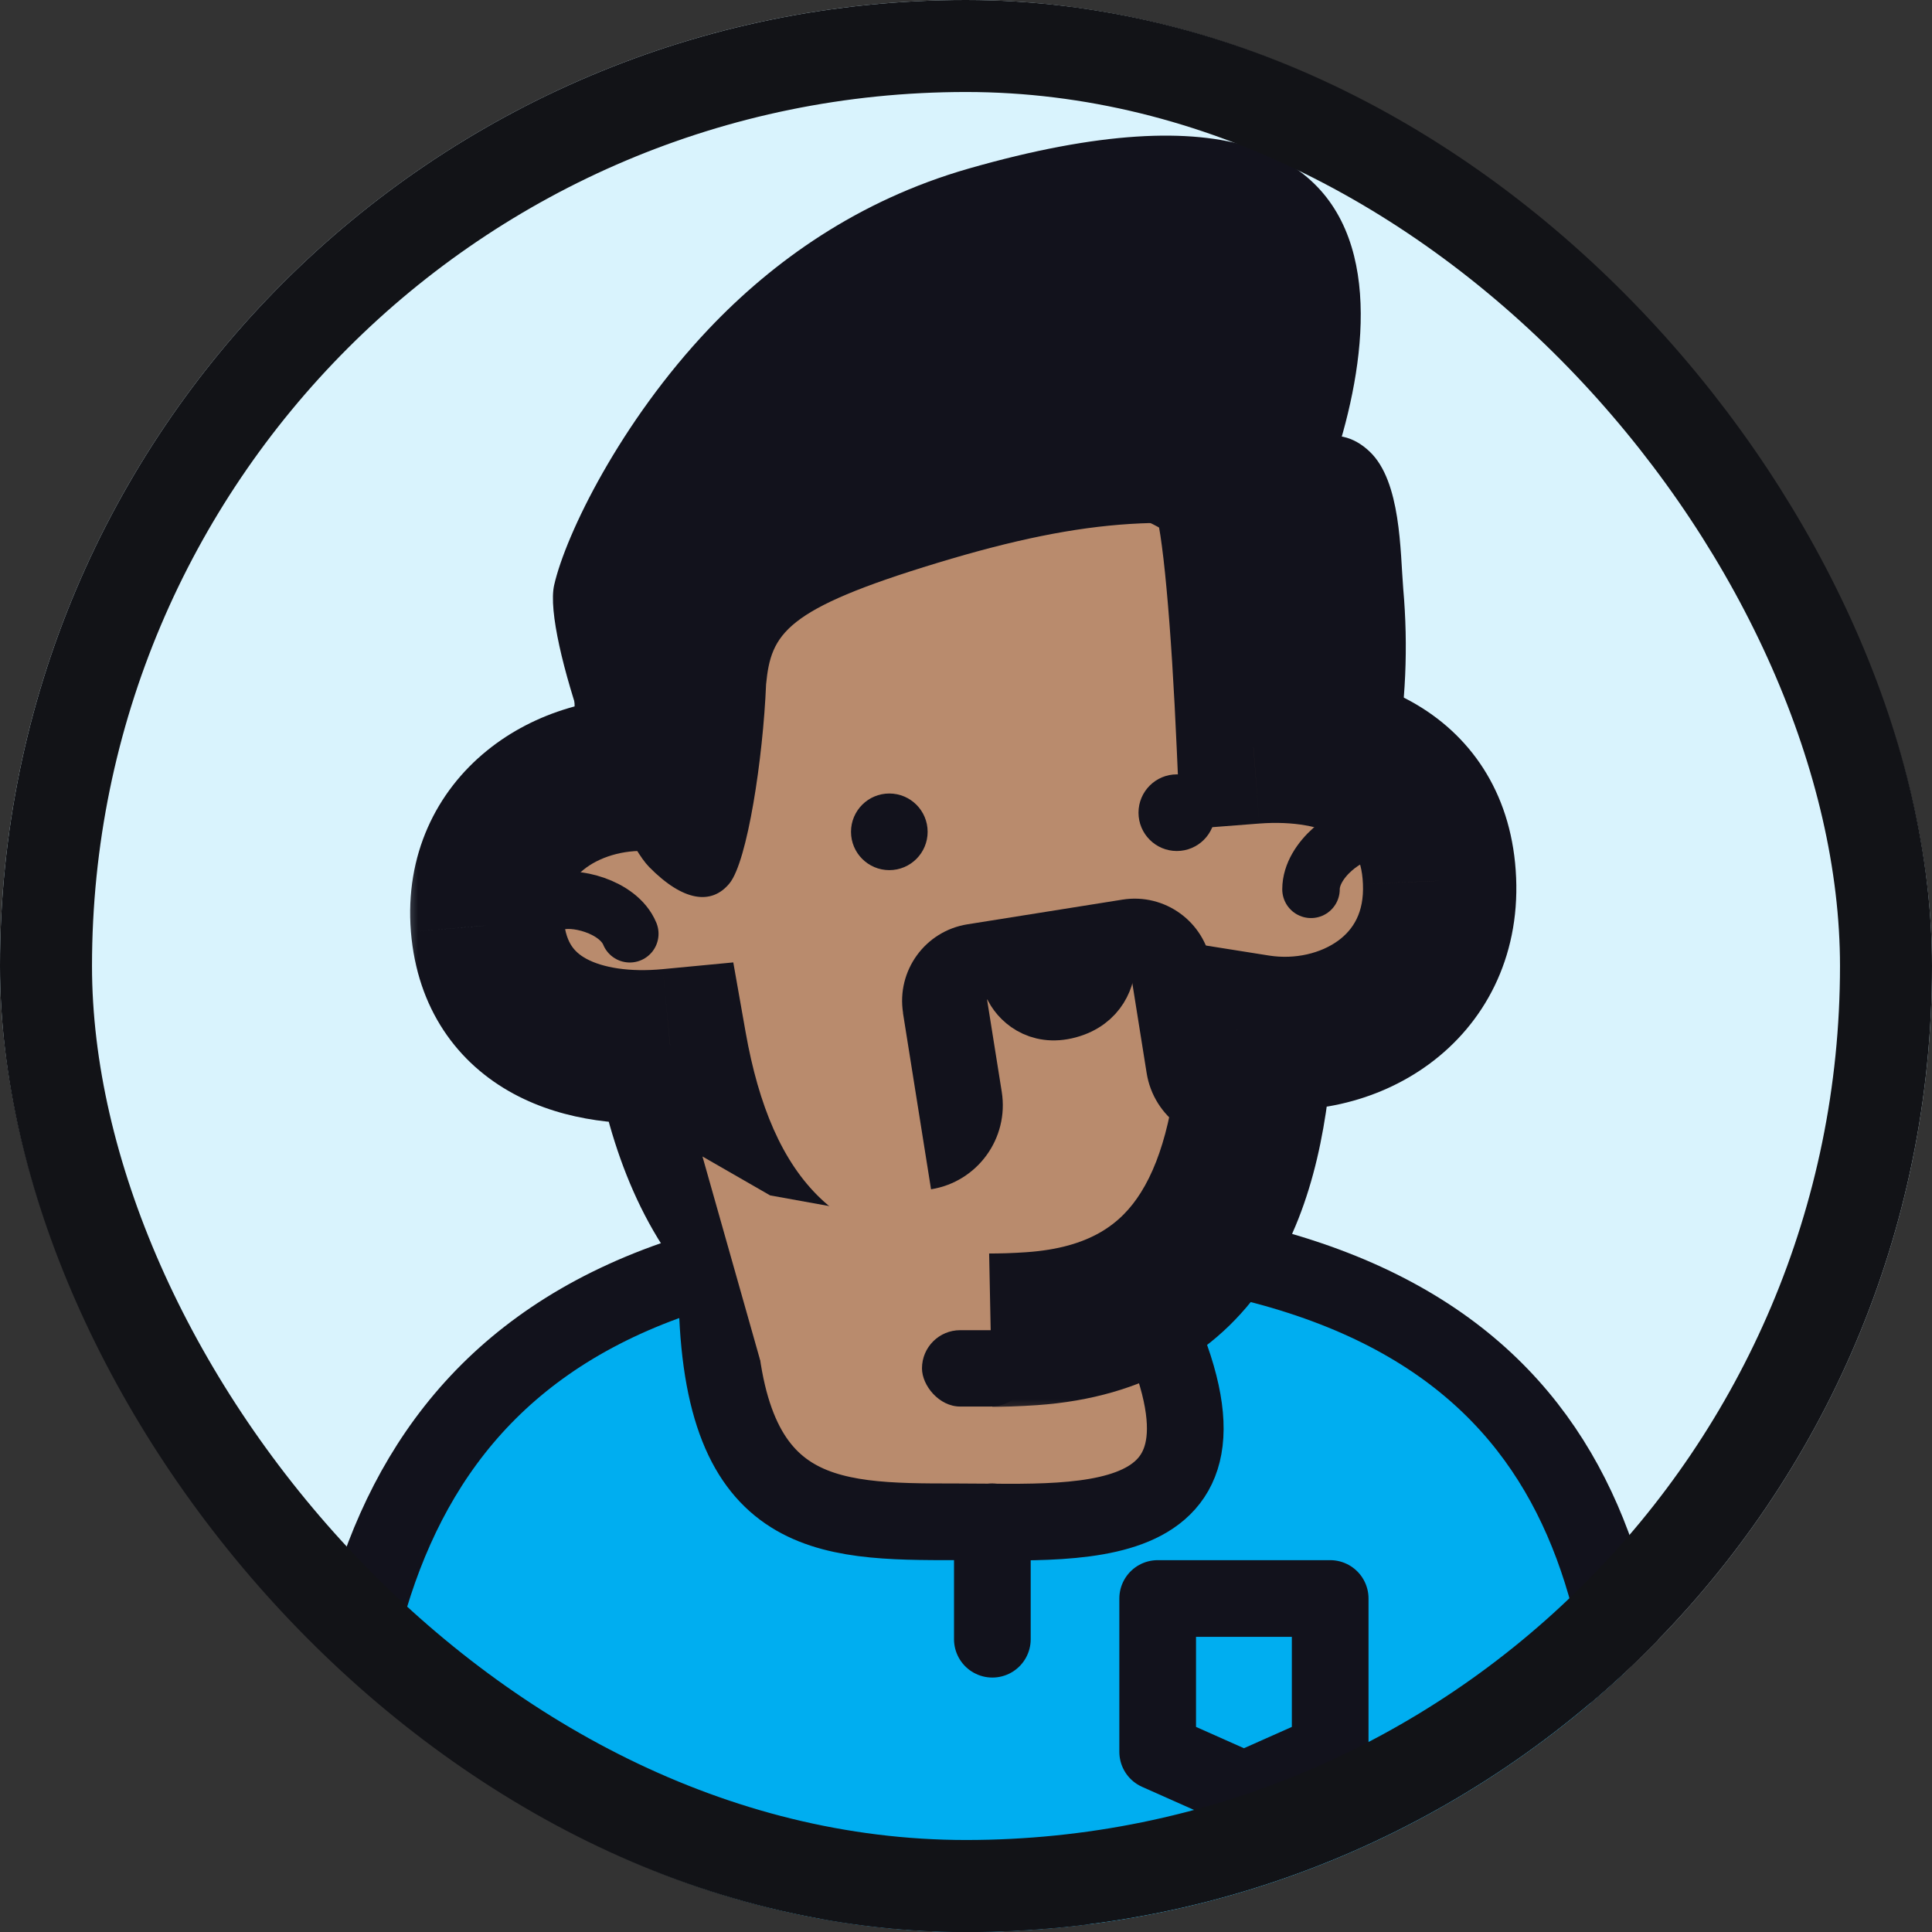
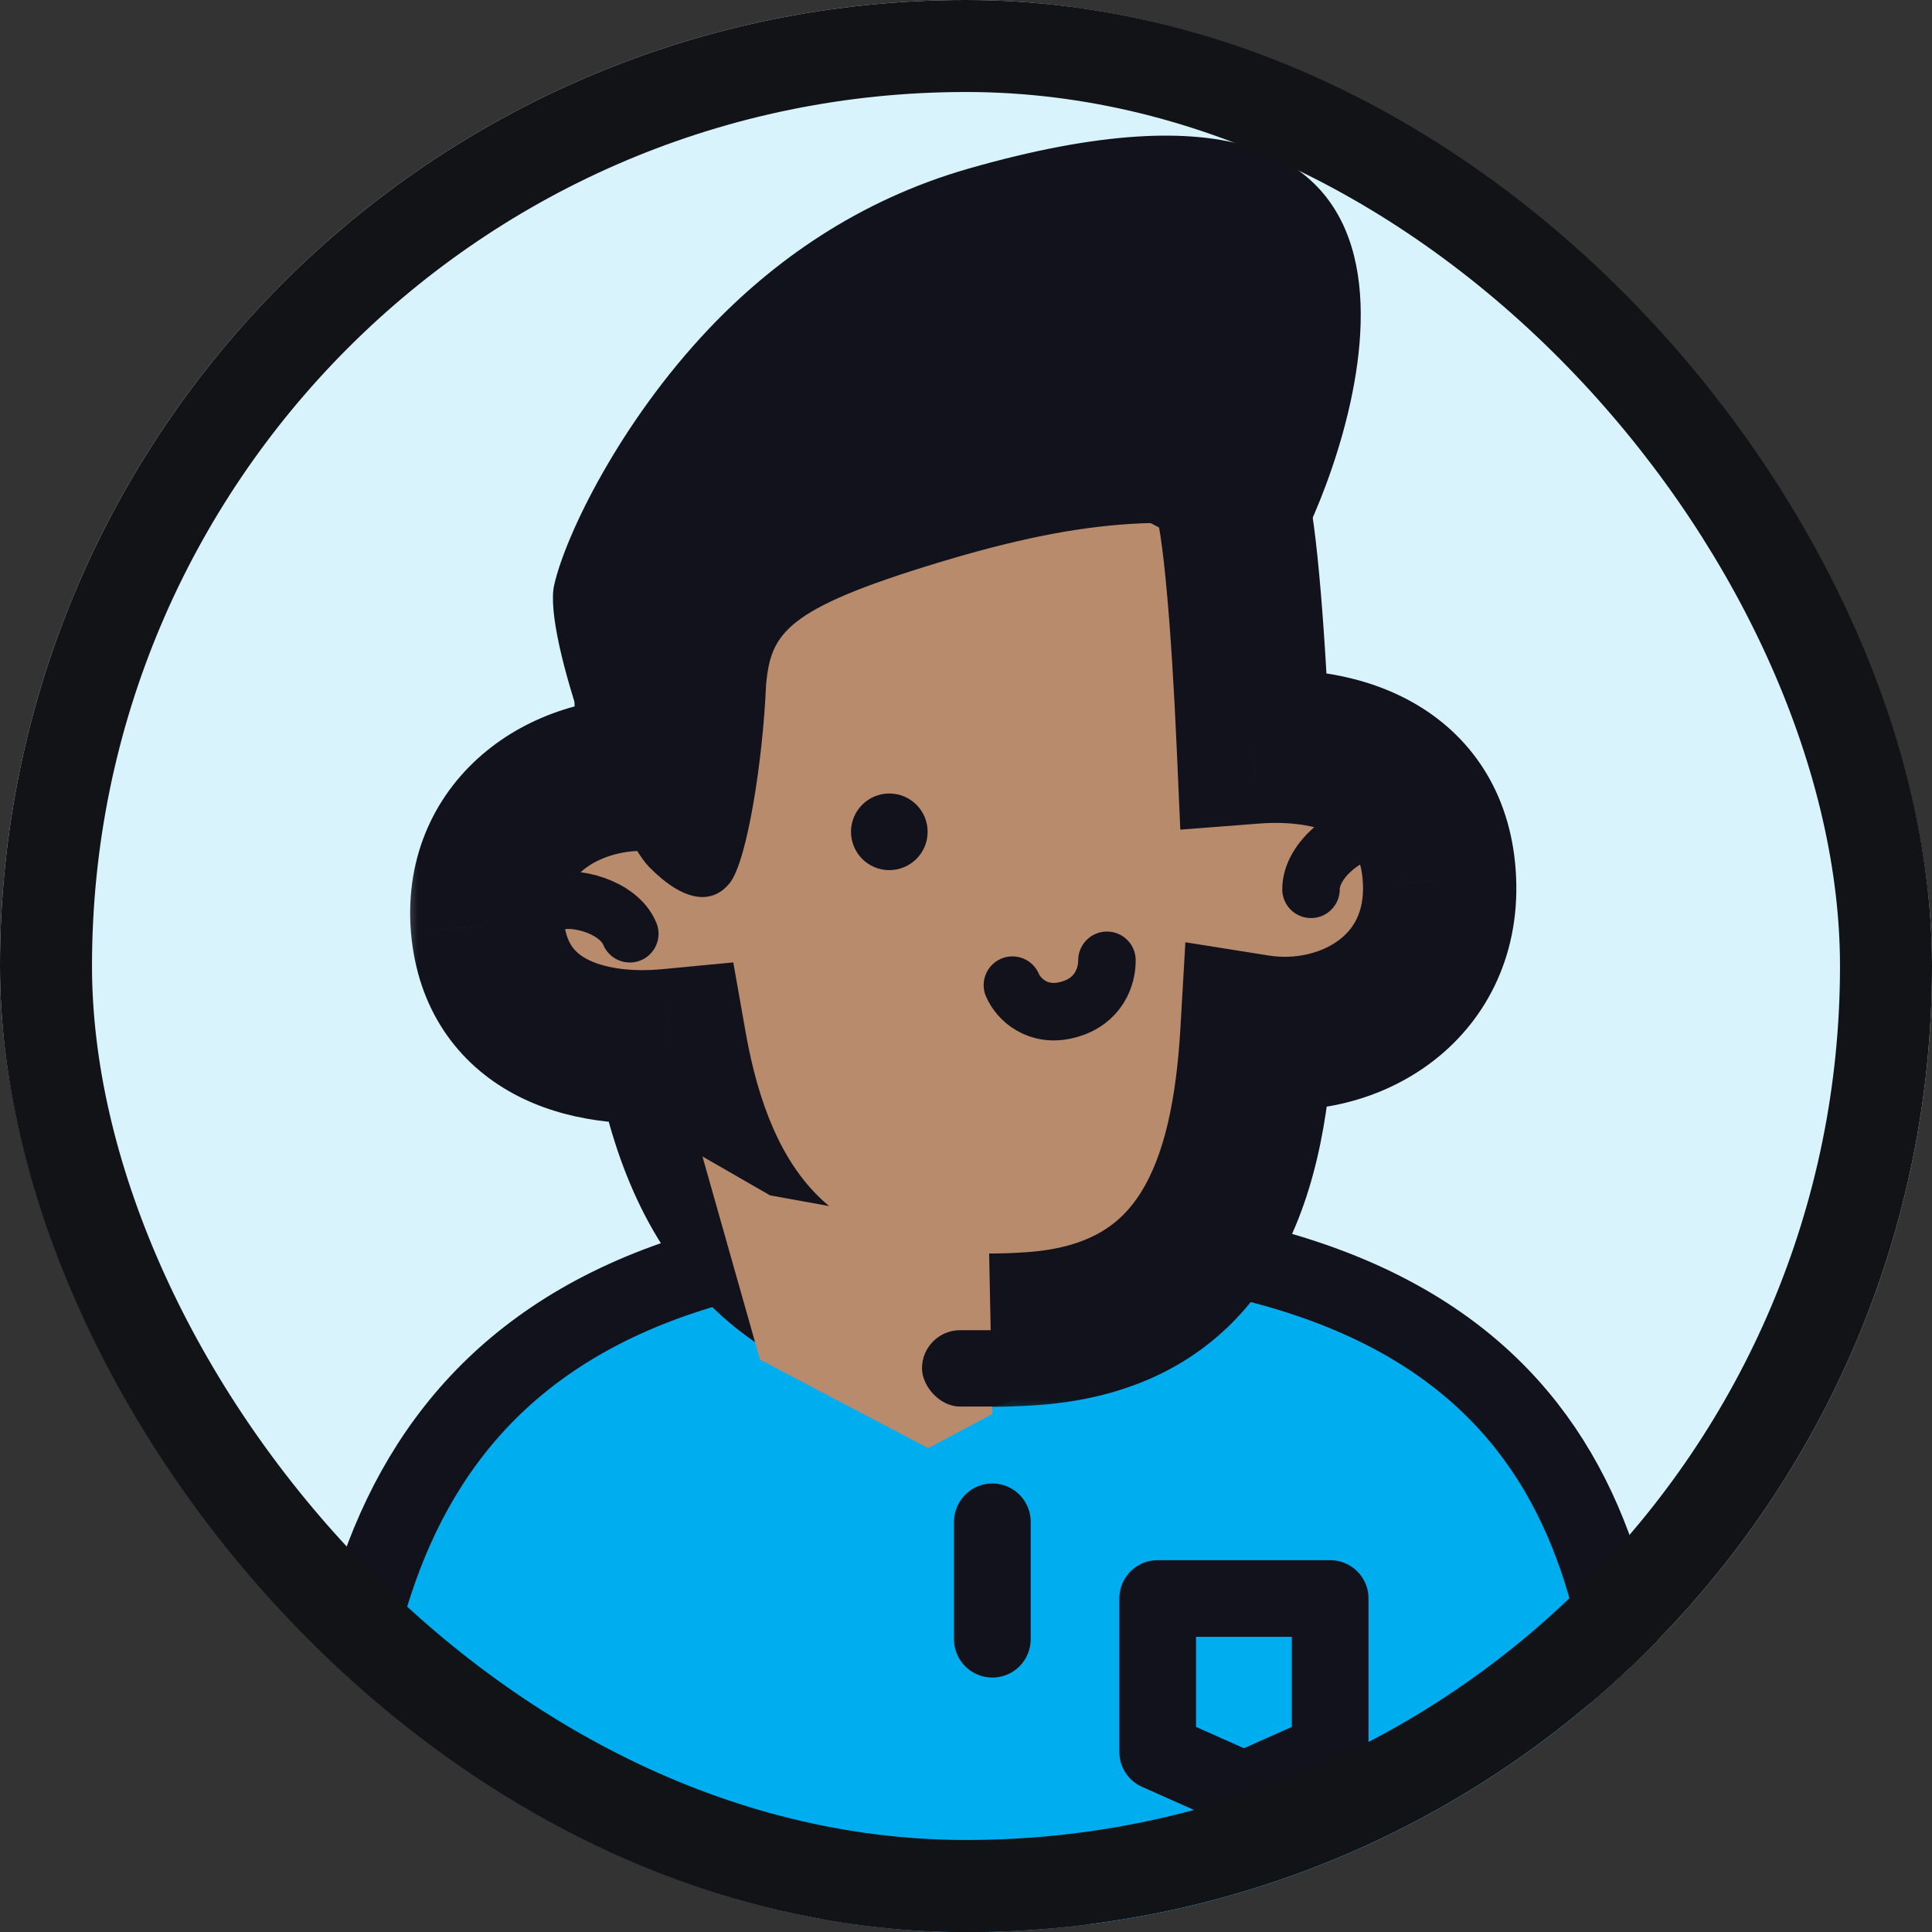
<svg xmlns="http://www.w3.org/2000/svg" width="42" height="42" viewBox="0 0 42 42" fill="none">
  <rect x="0" y="0" width="42" height="42" fill="#333333" stroke="none" />
  <g clip-path="url(#clip0_5491_14464)">
    <rect width="42" height="42" rx="21" fill="#D9F3FD" />
    <path d="M27.527 42.608C30.099 42.517 35.583 41.292 35.583 40.407C35.583 33.371 33.872 26.936 21.671 26.834C9.469 26.732 7.25 33.473 7.25 41.201C7.25 42.291 20.791 42.858 27.527 42.608Z" fill="#00AEF0" stroke="#12121C" stroke-width="1.667" stroke-linejoin="round" />
-     <path d="M24.724 27.889C27.693 33.5 23.668 33.083 20.792 33.083C17.915 33.083 15.583 33.083 15.583 27.889C15.583 25.695 17.915 23.917 20.792 23.917C23.668 23.917 23.698 25.95 24.724 27.889Z" fill="#B98B6D" stroke="#12121C" stroke-width="1.667" stroke-linejoin="round" />
-     <path d="M30.505 12.797C30.439 11.989 30.458 10.464 29.775 9.817C29.426 9.485 29.003 9.376 28.559 9.571C28.407 9.626 28.3 9.715 28.209 9.806C28 9.796 27.795 9.888 27.766 10.132C27.601 11.668 27.467 13.208 27.381 14.754C27.332 15.577 27.099 16.727 27.622 17.502C28.708 19.113 30.08 17.763 30.337 16.543C30.562 15.319 30.616 14.046 30.505 12.797Z" fill="#12121C" />
    <mask id="path-6-outside-1_5491_14464" maskUnits="userSpaceOnUse" x="8.583" y="6.917" width="25" height="24" fill="black">
      <rect fill="white" x="8.583" y="6.917" width="25" height="24" />
      <path fill-rule="evenodd" clip-rule="evenodd" d="M14.171 15.665C14.192 16.032 14.203 16.425 14.211 16.839C12.34 16.718 10.419 17.928 10.594 20.119C10.775 22.318 12.738 22.902 14.568 22.728C15.188 26.238 16.993 29.261 22.426 28.885C26.179 28.625 27.136 25.773 27.328 22.419C29.271 22.727 31.397 21.528 31.294 19.148C31.195 16.785 29.152 16.094 27.248 16.242C27.127 13.49 26.936 11.243 26.713 10.656C26.072 8.943 13.637 6.178 14.171 15.665Z" />
    </mask>
    <path fill-rule="evenodd" clip-rule="evenodd" d="M14.171 15.665C14.192 16.032 14.203 16.425 14.211 16.839C12.34 16.718 10.419 17.928 10.594 20.119C10.775 22.318 12.738 22.902 14.568 22.728C15.188 26.238 16.993 29.261 22.426 28.885C26.179 28.625 27.136 25.773 27.328 22.419C29.271 22.727 31.397 21.528 31.294 19.148C31.195 16.785 29.152 16.094 27.248 16.242C27.127 13.49 26.936 11.243 26.713 10.656C26.072 8.943 13.637 6.178 14.171 15.665Z" fill="#B98B6D" />
    <path d="M14.211 16.839L14.104 18.503L15.912 18.619L15.877 16.807L14.211 16.839ZM14.171 15.665L15.835 15.573L15.835 15.571L14.171 15.665ZM10.594 20.119L8.933 20.252L8.933 20.256L10.594 20.119ZM14.568 22.728L16.209 22.438L15.941 20.922L14.409 21.068L14.568 22.728ZM22.426 28.885L22.541 30.547L22.541 30.547L22.426 28.885ZM27.328 22.419L27.588 20.773L25.769 20.484L25.663 22.324L27.328 22.419ZM31.294 19.148L29.629 19.217L29.629 19.22L31.294 19.148ZM27.248 16.242L25.583 16.315L25.659 18.036L27.377 17.903L27.248 16.242ZM26.713 10.656L25.152 11.24L25.155 11.246L26.713 10.656ZM15.877 16.807C15.869 16.385 15.857 15.969 15.835 15.573L12.507 15.757C12.526 16.095 12.537 16.465 12.545 16.871L15.877 16.807ZM12.256 19.987C12.214 19.463 12.4 19.138 12.685 18.907C13.015 18.639 13.537 18.466 14.104 18.503L14.319 15.176C13.013 15.092 11.639 15.463 10.586 16.318C9.486 17.21 8.8 18.585 8.933 20.252L12.256 19.987ZM14.409 21.068C13.684 21.138 13.102 21.034 12.752 20.846C12.594 20.761 12.494 20.665 12.426 20.562C12.358 20.46 12.28 20.287 12.255 19.983L8.933 20.256C9.07 21.925 9.94 23.119 11.173 23.782C12.307 24.391 13.621 24.492 14.726 24.387L14.409 21.068ZM22.311 27.222C19.929 27.387 18.624 26.8 17.84 26.055C17.005 25.262 16.492 24.038 16.209 22.438L12.927 23.017C13.264 24.928 13.964 26.971 15.544 28.472C17.176 30.022 19.49 30.759 22.541 30.547L22.311 27.222ZM25.663 22.324C25.572 23.924 25.303 25.127 24.801 25.925C24.376 26.602 23.702 27.126 22.311 27.222L22.541 30.547C24.903 30.384 26.584 29.352 27.623 27.699C28.586 26.168 28.891 24.268 28.991 22.514L25.663 22.324ZM27.067 24.065C28.439 24.282 29.913 23.979 31.064 23.135C32.263 22.256 33.035 20.835 32.959 19.075L29.629 19.22C29.656 19.84 29.416 20.21 29.092 20.448C28.72 20.721 28.16 20.863 27.588 20.773L27.067 24.065ZM32.959 19.078C32.886 17.338 32.048 16.058 30.796 15.318C29.64 14.636 28.276 14.491 27.12 14.58L27.377 17.903C28.125 17.846 28.733 17.971 29.1 18.188C29.37 18.348 29.603 18.594 29.629 19.217L32.959 19.078ZM25.155 11.246C25.142 11.212 25.175 11.308 25.226 11.64C25.27 11.932 25.316 12.319 25.359 12.791C25.447 13.733 25.523 14.954 25.583 16.315L28.913 16.169C28.852 14.778 28.773 13.499 28.678 12.483C28.631 11.976 28.579 11.519 28.521 11.139C28.47 10.799 28.396 10.393 28.272 10.065L25.155 11.246ZM15.835 15.571C15.724 13.585 16.286 12.492 16.965 11.846C17.696 11.15 18.806 10.741 20.151 10.62C21.483 10.501 22.876 10.681 23.956 10.986C24.496 11.138 24.905 11.307 25.163 11.449C25.224 11.483 25.271 11.512 25.305 11.535C25.321 11.546 25.334 11.556 25.342 11.562C25.351 11.569 25.355 11.572 25.354 11.572C25.354 11.572 25.349 11.567 25.339 11.557C25.33 11.547 25.315 11.531 25.297 11.507C25.263 11.462 25.202 11.373 25.152 11.24L28.274 10.071C28.101 9.609 27.797 9.283 27.567 9.079C27.322 8.861 27.045 8.68 26.774 8.531C26.231 8.231 25.568 7.977 24.86 7.778C23.444 7.378 21.642 7.14 19.852 7.301C18.075 7.46 16.136 8.032 14.666 9.432C13.143 10.882 12.352 13.001 12.507 15.759L15.835 15.571Z" fill="#12121C" mask="url(#path-6-outside-1_5491_14464)" />
    <path d="M28.5 19.333C28.5 18.681 29.333 18.083 29.75 18.083" stroke="#12121C" stroke-width="1.25" stroke-linecap="round" stroke-linejoin="round" />
    <path d="M13.691 20.299C13.443 19.696 12.445 19.459 12.059 19.617" stroke="#12121C" stroke-width="1.25" stroke-linecap="round" stroke-linejoin="round" />
    <path d="M22.009 21.416C22.14 21.721 22.559 22.129 23.225 21.948C23.891 21.768 24.066 21.228 24.064 20.876" stroke="#12121C" stroke-width="1.25" stroke-linecap="round" stroke-linejoin="round" />
    <circle cx="19.333" cy="18.083" r="0.833" fill="#12121C" />
-     <circle cx="25.583" cy="17.667" r="0.833" fill="#12121C" />
    <path d="M21.573 33.083V35.635" stroke="#12121C" stroke-width="1.667" stroke-linecap="round" stroke-linejoin="round" />
    <path d="M16.521 29.555L15.271 25.141L16.742 25.987L21.495 26.846L21.573 30.74L20.18 31.482L16.521 29.555Z" fill="#B98B6D" />
    <rect x="20.043" y="28.917" width="2.324" height="1.66" rx="0.83" fill="#12121C" />
-     <path fill-rule="evenodd" clip-rule="evenodd" d="M21.777 23.734L21.458 21.731L24.593 21.232L24.927 23.326C25.079 24.285 25.982 24.94 26.942 24.787L26.331 20.955L26.33 20.955C26.184 20.037 25.321 19.411 24.402 19.557L21.03 20.094C20.112 20.24 19.486 21.103 19.632 22.022L19.63 22.022L20.24 25.854C21.25 25.693 21.938 24.744 21.777 23.734Z" fill="#12121C" />
    <path d="M25.167 34.75H28.917V38.083L27.042 38.917L25.167 38.083V34.75Z" fill="#00AEF0" stroke="#12121C" stroke-width="1.667" stroke-linejoin="round" />
    <path d="M20.375 12.238C17.062 13.243 16.762 13.772 16.654 14.876C16.588 16.482 16.248 18.727 15.859 19.203C15.47 19.679 14.854 19.601 14.114 18.85C13.374 18.1 11.795 13.827 12.047 12.719C12.299 11.611 13.491 9.171 15.412 7.146C16.803 5.68 18.654 4.355 21.05 3.667C32.527 0.375 29.505 9.329 28.335 11.689C25.603 11.165 23.688 11.232 20.375 12.238Z" fill="#12121C" />
  </g>
  <rect x="1" y="1" width="40" height="40" rx="20" stroke="#121317" stroke-width="2" />
  <defs>
    <clipPath id="clip0_5491_14464">
      <rect width="42" height="42" rx="21" fill="white" />
    </clipPath>
  </defs>
</svg>